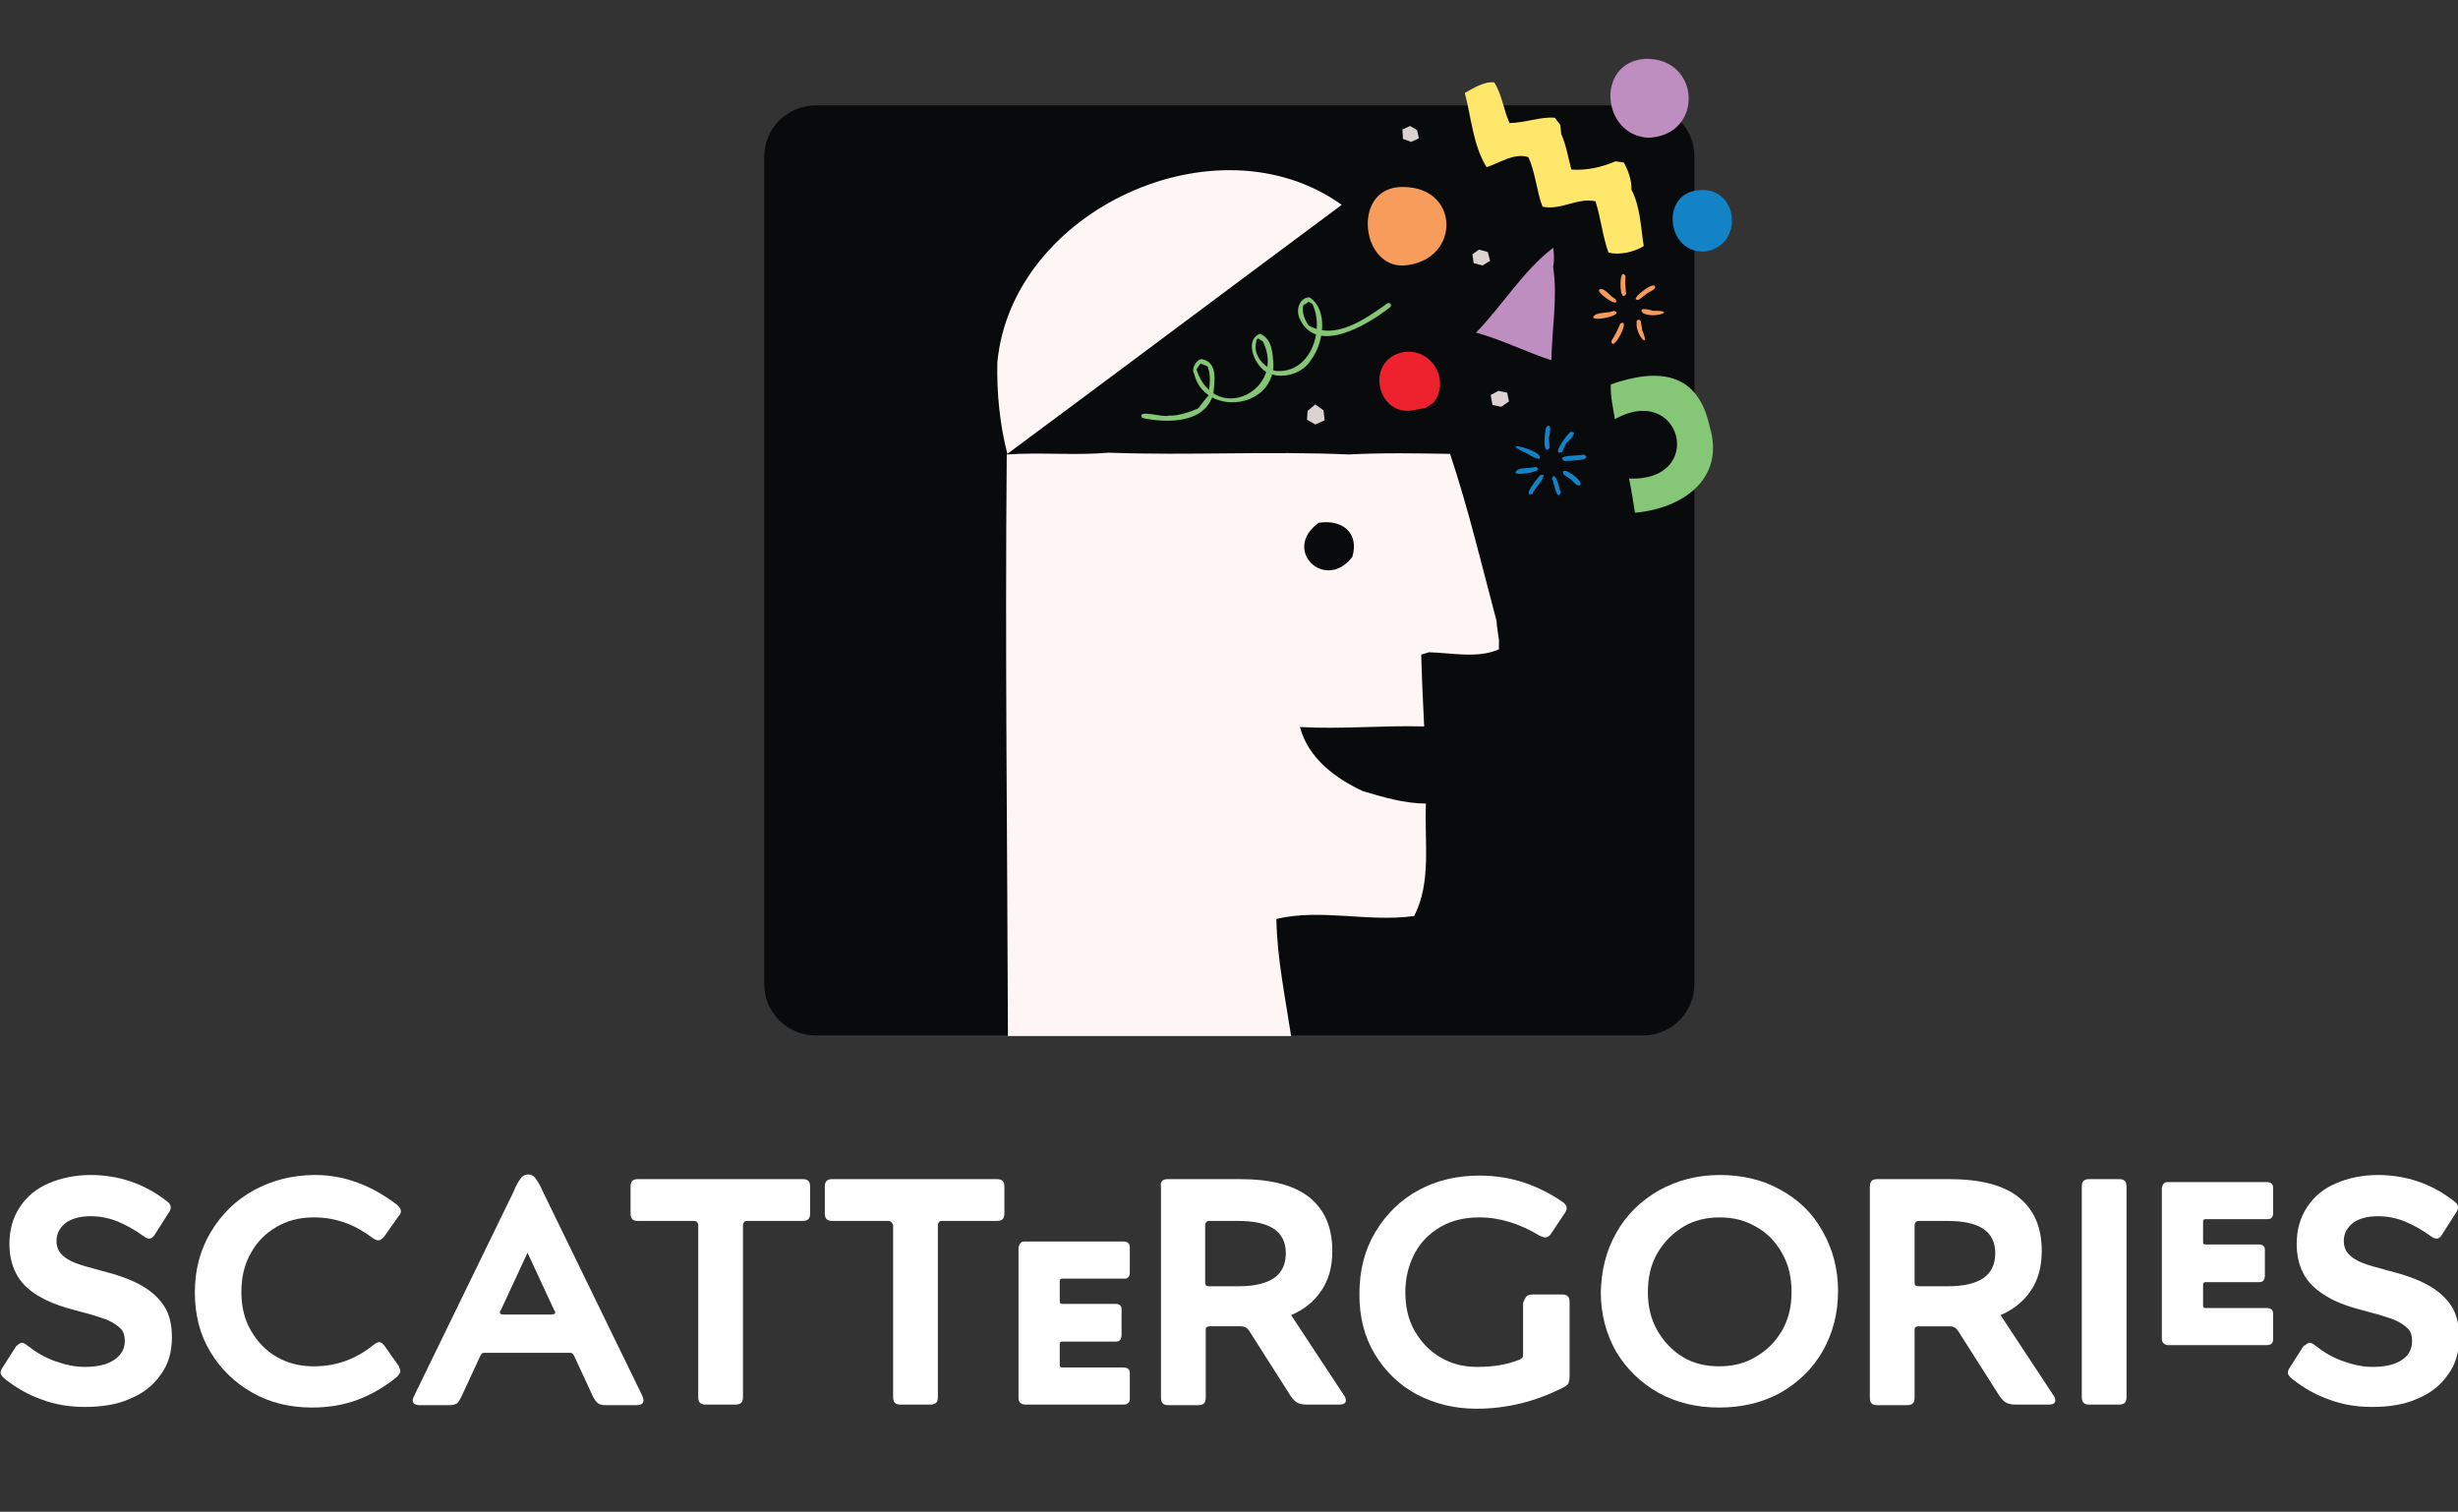
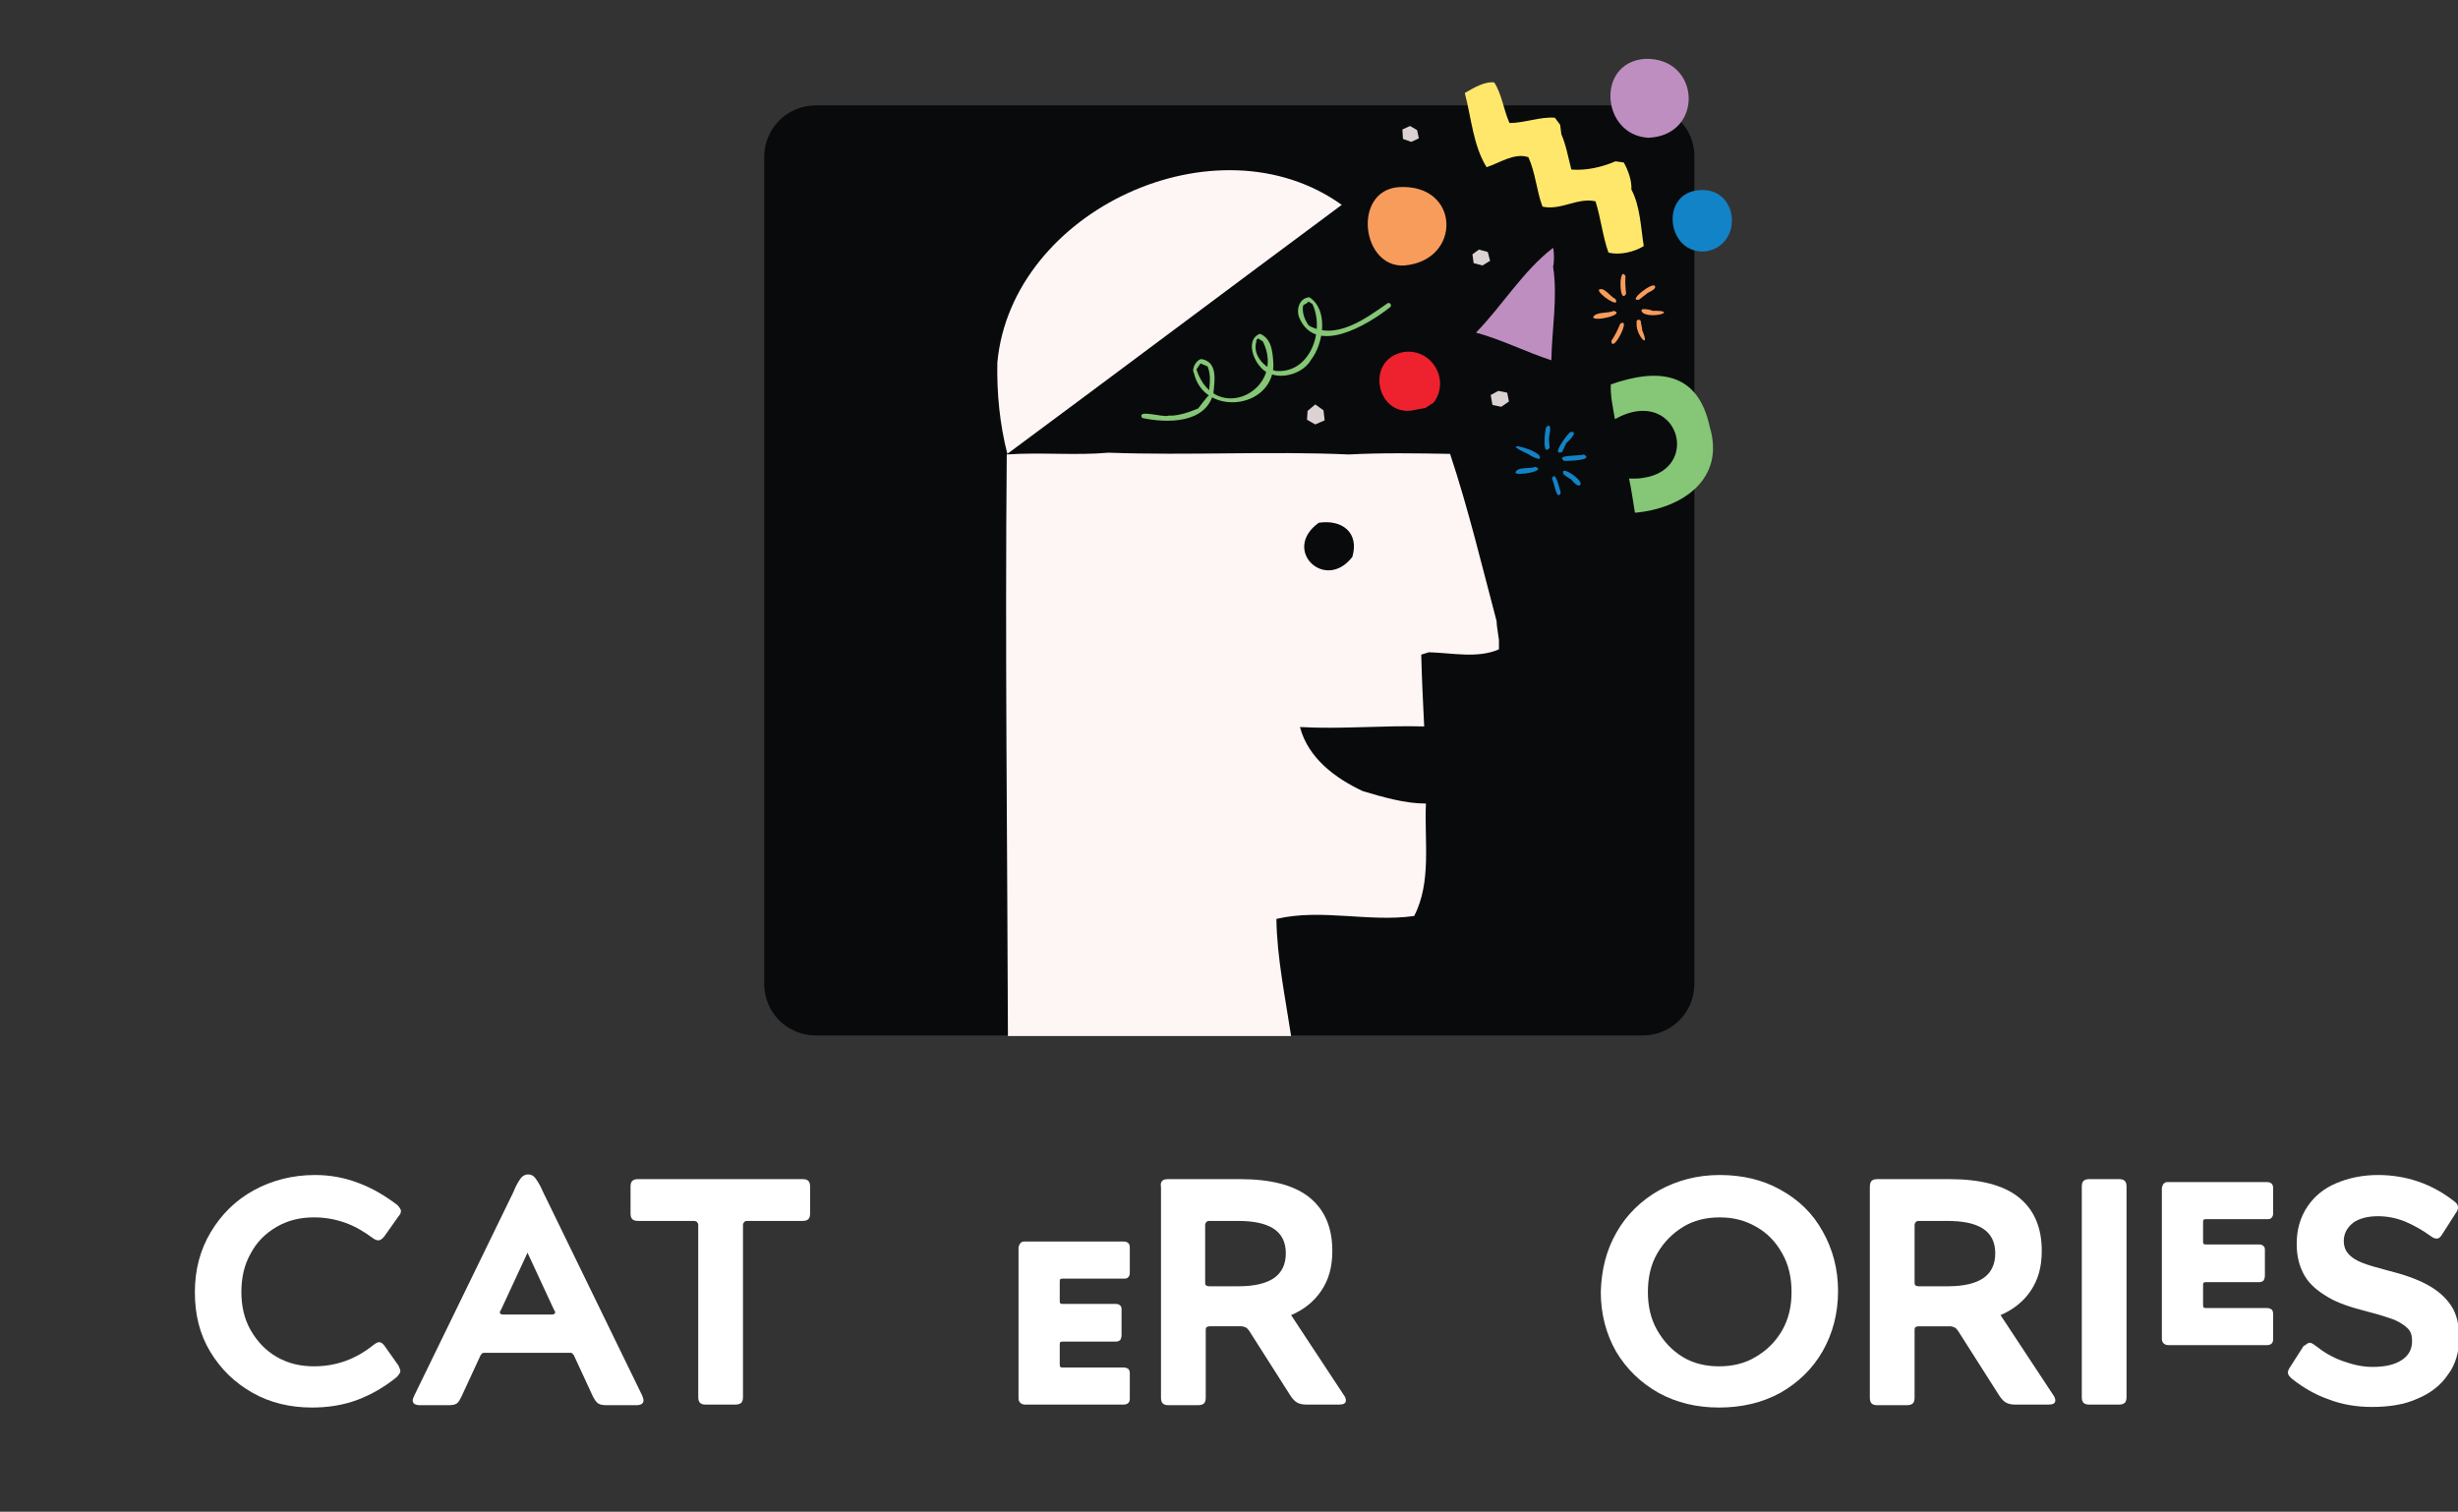
<svg xmlns="http://www.w3.org/2000/svg" version="1.1" id="Layer_2" x="0px" y="0px" viewBox="0 0 417.5 256.8" style="enable-background:new 0 0 417.5 256.8;" xml:space="preserve">
  <rect x="0" y="0" width="417.5" height="256.8" fill="#333333" stroke="none" />
  <style type="text/css">
	.st0{fill:#090A0C;}
	.st1{fill:#FEF5F5;}
	.st2{fill:#85C776;}
	.st3{fill:#EE212E;}
	.st4{fill:#BE8EC0;}
	.st5{fill:#FEE76A;}
	.st6{fill:#F89C5C;}
	.st7{fill:#DBD3D2;}
	.st8{fill:#1283C6;}
	.st9{fill:#FFFFFF;}
</style>
  <path class="st0" d="M279.1,17.9H138.6c-4.9,0-8.8,3.9-8.8,8.8v140.4c0,4.9,3.9,8.8,8.8,8.8h140.4c4.9,0,8.8-3.9,8.8-8.8V26.7  C287.9,21.8,283.9,17.9,279.1,17.9z" />
-   <path class="st1" d="M171.1,77.1c-1.3-5.1-1.8-10.3-1.7-15.5c2.4-25.9,37.3-42,58.5-26.8C208.9,48.9,190,63.1,171.1,77.1z" />
+   <path class="st1" d="M171.1,77.1c-1.3-5.1-1.8-10.3-1.7-15.5c2.4-25.9,37.3-42,58.5-26.8C208.9,48.9,190,63.1,171.1,77.1" />
  <path class="st1" d="M254.2,105.5c-2.5-9.4-4.8-19.1-7.9-28.4c-5.7-0.1-11.5-0.2-17.2,0.1c-13.5-0.6-27.3,0.2-40.8-0.3  c-5.7,0.5-11.5-0.1-17.3,0.3c-0.3,32.9,0.1,66,0.2,98.8h48.1c-1-6.6-2.4-13.3-2.5-19.9c7.6-1.8,15.7,0.6,23.4-0.5  c3-5.8,1.7-12.8,2-19.1c-3.6,0-7.3-1.1-10.7-2.1c-4.7-2.2-9.3-5.6-10.7-10.9c7,0.4,14.1-0.3,21.1-0.1c-0.2-4-0.4-8.2-0.5-12.2  l1.3-0.4c3.9,0.1,8.3,1.1,11.9-0.5l0-1.6C254.5,107.8,254.2,106.3,254.2,105.5z M229.7,94.6c-4.6,6-12.1-1.2-5.7-5.8  C228,88.2,230.9,90.5,229.7,94.6z" />
  <path class="st2" d="M194,71c4.2,0.9,10.8,1,12.1-4.2c0.2-2.1,0.8-5.3-2-5.8c-0.8,0-1.8,1.6-1.3,2.4c1.7,7.3,13.2,6.2,13.5-1.3  c-0.1-2-0.2-4.6-2.3-5.4c-2.8,1.1-0.8,5.8,1.5,6.7c2.4,1.1,5.9,0,7.2-2.3c2.1-2.7,3-8.5-0.3-10.6c-1.7,0.1-2.3,2.1-1.7,3.5  c2.8,6.5,11.6,1.2,15.4-1.8c0.4-0.3,0-0.9-0.4-0.7c-3.7,2.6-8.8,6.4-13.4,3.8c-0.6-0.8-1.3-2.3-0.9-3.6c0,0.4-0.2,0.2,0.2,0  c0.3-0.1,0.6-0.4,0.8-0.6c-0.6-0.1,0.1,0.3,0.3,0.4c0.1,0.1,0.4,0.3,0.2,0.1c2.2,4.6-0.4,12-6.3,11.4c-1.8-0.6-3.9-2.6-3.2-5  c0-0.4-0.1,0,0-0.2c0.2-0.2,0.3-0.4,0.5-0.6c-0.2,0-0.3,0-0.5,0.1c0.3,0.2,0.8,0.5,1.1,0.7c4.1,8.2-7.9,14.3-11.2,5  c0-0.1-0.1-0.2-0.1-0.3c-0.1-0.2-0.1,0.3,0,0.1c0.3-0.5,0.6-0.9,0.9-1.3c-0.2,0-0.3,0.1-0.5,0.1c0.5,0.2,0.9,0.4,1.4,0.6  c0.3,0.1,0-0.2,0.1,0c0.7,1.7,0.3,3.3,0.2,5c-0.3,0.2-1.4,1.7-1.8,2.2c-1.5,0.6-3.4,1.3-5,1.2C197.6,71,193,69.4,194,71z" />
  <path class="st3" d="M238.4,59.8c-6.8,1.3-4.5,11.5,2.1,9.8c0,0,1.6-0.3,1.6-0.3l1.4-0.9C246.4,64.6,243.2,59.1,238.4,59.8z" />
  <path class="st4" d="M250.7,56.5c4.5-4.6,8-10.5,13.1-14.4c0.2,0.8,0.2,2.4,0,3.2c0.8,5.2-0.2,10.6-0.3,15.9  C259.2,59.8,255.1,57.7,250.7,56.5z" />
  <path class="st5" d="M252.5,28.4c2.2-0.7,4.7-2.5,7.1-1.7c1.2,2.6,1.4,5.8,2.4,8.4c3.1,0.7,6-1.6,9-0.9c0.9,2.8,1.2,5.9,2.2,8.7  c1.9,0.5,4.4-0.1,6-1.1c-0.5-3.1-0.6-6.8-2.1-9.6c0.1-1.5-0.6-3.4-1.3-4.6l-1.4-0.2c-2.3,1-5,1.6-7.5,1.4c-0.5-1.9-0.9-4.2-1.7-6  c0,0-0.2-1.6-0.2-1.6l-0.9-1.2c-2.5-0.2-5.2,0.9-7.7,0.9c-1-2.2-1.3-4.9-2.6-6.9c-1.7-0.2-3.6,1-5,1.8  C249.9,19.9,250.2,24.7,252.5,28.4z" />
  <path class="st6" d="M237.4,31.8c-7.7,0.8-6.1,13.7,1.1,13.3C248.4,44.3,248.1,31,237.4,31.8z" />
  <path class="st6" d="M276.2,49.9c-0.1-1-0.2-2-0.1-3C274.9,44.9,275,52,276.2,49.9L276.2,49.9z" />
  <path class="st6" d="M278.4,50.9c0.4-0.3,0.9-0.7,1.3-1c0.1-0.2,1.7-0.7,1.4-1.3C280.7,47.8,276.3,51.3,278.4,50.9L278.4,50.9z" />
  <path class="st6" d="M279.1,53.2c1.8,1,6-0.5,1.6-0.4C280.7,52.7,277.9,52,279.1,53.2z" />
  <path class="st6" d="M278,54.8c-0.3,2,2.5,5,0.9,1.2c0.1-0.1-0.2-1-0.2-1.4C278.6,54.1,277.8,54.3,278,54.8L278,54.8z" />
  <path class="st6" d="M275.2,55c-0.4,1-0.9,2-1.5,2.9C273.8,60.3,277.2,53.7,275.2,55L275.2,55z" />
  <path class="st6" d="M274.1,52.8c-1,0.5-3.1,0.1-3.5,1.1C270.8,54.7,276.2,53.4,274.1,52.8L274.1,52.8z" />
  <path class="st6" d="M274.4,50.8c-0.9-0.4-1.9-2.1-2.8-1.6C271.2,49.8,275.3,52.6,274.4,50.8L274.4,50.8z" />
  <polygon class="st7" points="251.2,42.4 250.1,43.2 250.3,44.7 251.8,45.1 253.1,44.3 252.7,42.8 " />
  <polygon class="st7" points="254.5,66.4 253.2,67.1 253.5,68.8 255,69.1 256.3,68.2 256,66.7 " />
  <path class="st8" d="M263.2,76.1c0-0.6-0.1-1.1-0.1-1.7c0-0.1,0.7-3-0.5-1.8C262.4,73.3,261.9,77.6,263.2,76.1L263.2,76.1z" />
  <path class="st8" d="M265.3,76.8c0.3-0.5,0.5-1.1,0.8-1.6c0.1,0,2.3-2.1,0.6-1.8C266.1,73.9,263.4,77.5,265.3,76.8L265.3,76.8z" />
  <path class="st8" d="M265.7,78.3c0.7,0,5.2-0.1,3.3-1.1C268.4,77.5,264,77.2,265.7,78.3z" />
  <path class="st8" d="M265.6,80.6c0.4,0.3,0.8,0.6,1.2,0.8c0.1,0,1,1.4,1.6,1C269.1,81.6,264.7,78.7,265.6,80.6L265.6,80.6z" />
  <path class="st8" d="M263.6,81.3c0.4,0.6,0.8,4,1.5,2.4C264.9,83.1,264.2,79.7,263.6,81.3L263.6,81.3z" />
-   <path class="st8" d="M261.6,80.7c-0.4,0.5-3.2,3.8-1.3,3.2C260.4,83.2,263.4,80.2,261.6,80.7L261.6,80.7z" />
  <path class="st8" d="M260.8,79.3c-1,0.4-3.1-0.1-3.4,1C257.6,80.9,262.8,80,260.8,79.3L260.8,79.3z" />
  <path class="st8" d="M261.4,77.3c-1.5-1.4-6.8-2.4-1.9-0.2C259.6,77.2,262.3,78.8,261.4,77.3L261.4,77.3z" />
  <path class="st2" d="M273.6,65.3c8-2.8,14.8-2.2,16.8,7.2c2.7,8.9-4.7,13.9-12.7,14.6c-0.3-1.8-0.6-4-1-5.8  c13.2,0.5,8.9-16.4-2.4-10.1C274,69.4,273.5,67.2,273.6,65.3z" />
  <path class="st4" d="M279.4,10c-8.4,0.6-7.4,13,0.6,13.4C289.5,23,288.9,9.7,279.4,10z" />
  <path class="st8" d="M288.7,32.3c-6.9,0.4-5.6,11,1,10.4C296.2,41.7,295.4,31.8,288.7,32.3z" />
  <polygon class="st7" points="223.4,68.7 222.1,69.8 222,71.3 223.4,72.1 225,71.4 224.8,69.7 " />
  <polygon class="st7" points="239.5,21.4 238.2,22 238.3,23.6 239.7,24.1 241,23.5 240.7,22.1 " />
  <g>
    <g>
      <g>
-         <path class="st9" d="M3.2,228.3c0.2-0.1,0.3-0.2,0.5-0.2c0.3,0,0.6,0.2,1,0.5c1.4,1.1,2.9,2,4.6,2.6c1.7,0.6,3.3,1,5.1,1     c2.2,0,3.8-0.4,5-1.2c1.2-0.8,1.8-1.9,1.8-3.2c0-0.9-0.2-1.6-0.7-2.1c-0.5-0.5-1.2-1-2.3-1.5c-1.1-0.4-2.6-0.9-4.6-1.4     c-2.7-0.7-4.9-1.4-6.6-2.4c-1.7-0.9-3.1-2.1-4-3.6c-0.9-1.5-1.4-3.3-1.4-5.5c0-2.4,0.6-4.5,1.8-6.3c1.2-1.8,2.8-3.1,4.9-4     c2.1-0.9,4.5-1.4,7.1-1.4c4.8,0,9.2,1.5,13,4.5c0.4,0.3,0.6,0.6,0.6,1c0,0.3-0.1,0.6-0.4,1l-2.3,3.6c-0.3,0.5-0.6,0.7-0.9,0.7     c-0.3,0-0.6-0.1-1-0.4c-1.5-1.1-3-1.9-4.4-2.5c-1.5-0.6-3-0.9-4.6-0.9c-1.8,0-3.2,0.4-4.2,1.1c-1,0.8-1.6,1.8-1.6,3.1     c0,0.9,0.3,1.7,0.8,2.2c0.5,0.6,1.3,1.1,2.3,1.5c1,0.4,2.4,0.8,4.3,1.3c2.8,0.7,5.1,1.5,6.9,2.5c1.8,1,3.1,2.2,4,3.6     c0.9,1.4,1.3,3.2,1.3,5.3c0,2.4-0.6,4.6-1.9,6.3c-1.2,1.8-3,3.2-5.2,4.1c-2.2,1-4.8,1.4-7.7,1.4c-2.6,0-5.1-0.4-7.4-1.3     c-2.3-0.8-4.3-2-6.1-3.4c-0.5-0.4-0.8-0.8-0.8-1.1c0-0.2,0.1-0.6,0.4-1l2.3-3.6C2.9,228.6,3,228.5,3.2,228.3z" />
        <path class="st9" d="M68,232.9c0,0.2-0.1,0.4-0.2,0.5c-0.1,0.2-0.3,0.4-0.5,0.6c-2,1.6-4.2,2.9-6.6,3.8c-2.4,0.9-5,1.3-7.7,1.3     c-3.7,0-7.1-0.8-10.1-2.5c-3-1.7-5.4-4-7.2-7c-1.8-3-2.6-6.3-2.6-10.1c0-3.8,0.9-7.2,2.7-10.2c1.8-3,4.2-5.4,7.3-7.1     c3.1-1.7,6.6-2.6,10.4-2.6c2.7,0,5.2,0.5,7.5,1.4c2.4,0.9,4.5,2.2,6.5,3.7c0.2,0.2,0.3,0.4,0.4,0.5c0.1,0.2,0.2,0.3,0.2,0.5     c0,0.3-0.1,0.6-0.4,0.9l-2.4,3.4c-0.3,0.4-0.7,0.7-1,0.7c-0.3,0-0.6-0.1-1-0.4c-1.5-1.1-3-2-4.7-2.6c-1.7-0.6-3.4-0.9-5.3-0.9     c-2.3,0-4.4,0.5-6.3,1.6c-1.9,1.1-3.4,2.6-4.4,4.5c-1.1,1.9-1.6,4.1-1.6,6.6c0,2.4,0.5,4.6,1.6,6.5c1.1,1.9,2.5,3.4,4.4,4.5     c1.9,1.1,4,1.6,6.3,1.6c3.8,0,7.1-1.2,10.1-3.6c0.4-0.3,0.7-0.5,1-0.5c0.3,0,0.6,0.2,0.9,0.6l2.4,3.4     C67.9,232.5,68,232.7,68,232.9z" />
        <path class="st9" d="M88.5,200.1c0.3-0.4,0.8-0.6,1.2-0.6c0.5,0,0.9,0.2,1.2,0.6c0.3,0.4,0.8,1.1,1.3,2.3l16.8,34.5     c0.2,0.4,0.3,0.8,0.3,1c0,0.5-0.4,0.8-1.2,0.8h-5.1c-0.7,0-1.1-0.1-1.4-0.3c-0.3-0.2-0.6-0.6-0.9-1.2l-3.1-6.7     c-0.1-0.3-0.3-0.5-0.4-0.6c-0.1-0.1-0.3-0.1-0.6-0.1H82.5c-0.3,0-0.5,0-0.6,0.1c-0.1,0.1-0.3,0.3-0.4,0.6l-3.1,6.7     c-0.3,0.6-0.5,1-0.8,1.2c-0.3,0.2-0.7,0.3-1.4,0.3h-4.9c-0.8,0-1.2-0.3-1.2-0.8c0-0.2,0.1-0.5,0.3-0.9l16.8-34.5     C87.7,201.2,88.2,200.5,88.5,200.1z M94.3,222.9c0-0.1-0.1-0.3-0.2-0.4l-4.5-9.7l-4.5,9.7c-0.1,0.1-0.2,0.3-0.2,0.4     c0,0.3,0.2,0.4,0.6,0.4h8.1C94.1,223.3,94.3,223.2,94.3,222.9z" />
        <path class="st9" d="M118.4,207.6c-0.1-0.1-0.3-0.2-0.6-0.2h-9.4c-0.5,0-0.8-0.1-1-0.3c-0.2-0.2-0.3-0.5-0.3-1v-4.5     c0-0.5,0.1-0.8,0.3-1c0.2-0.2,0.5-0.3,1-0.3h27.9c0.5,0,0.8,0.1,1,0.3c0.2,0.2,0.3,0.5,0.3,1v4.5c0,0.5-0.1,0.8-0.3,1     c-0.2,0.2-0.5,0.3-1,0.3h-9.4c-0.3,0-0.4,0.1-0.5,0.2c-0.1,0.1-0.2,0.3-0.2,0.5v29.2c0,0.5-0.1,0.8-0.3,1c-0.2,0.2-0.6,0.3-1,0.3     h-5c-0.5,0-0.8-0.1-1-0.3c-0.2-0.2-0.3-0.5-0.3-1v-29.2C118.6,207.9,118.5,207.7,118.4,207.6z" />
-         <path class="st9" d="M151.4,207.6c-0.1-0.1-0.3-0.2-0.6-0.2h-9.4c-0.5,0-0.8-0.1-1-0.3c-0.2-0.2-0.3-0.5-0.3-1v-4.5     c0-0.5,0.1-0.8,0.3-1c0.2-0.2,0.5-0.3,1-0.3h27.9c0.5,0,0.8,0.1,1,0.3c0.2,0.2,0.3,0.5,0.3,1v4.5c0,0.5-0.1,0.8-0.3,1     c-0.2,0.2-0.5,0.3-1,0.3H160c-0.3,0-0.4,0.1-0.5,0.2c-0.1,0.1-0.2,0.3-0.2,0.5v29.2c0,0.5-0.1,0.8-0.3,1c-0.2,0.2-0.6,0.3-1,0.3     h-5c-0.5,0-0.8-0.1-1-0.3c-0.2-0.2-0.3-0.5-0.3-1v-29.2C151.6,207.9,151.5,207.7,151.4,207.6z" />
        <path class="st9" d="M173.4,211.1c0.2-0.2,0.4-0.2,0.8-0.2h16.6c0.7,0,1.1,0.3,1.1,1v4.3c0,0.4-0.1,0.6-0.3,0.8     c-0.2,0.2-0.4,0.2-0.8,0.2h-10.2c-0.2,0-0.4,0-0.5,0.1c-0.1,0.1-0.1,0.2-0.1,0.5v3.1c0,0.2,0,0.4,0.1,0.5     c0.1,0.1,0.2,0.1,0.5,0.1h8.9c0.4,0,0.6,0.1,0.8,0.3c0.2,0.2,0.2,0.4,0.2,0.8v4.2c0,0.3-0.1,0.6-0.2,0.8     c-0.2,0.2-0.4,0.3-0.8,0.3h-8.9c-0.2,0-0.4,0-0.5,0.1c-0.1,0.1-0.1,0.2-0.1,0.5v3.2c0,0.2,0,0.4,0.1,0.5c0.1,0.1,0.2,0.1,0.5,0.1     h10.2c0.4,0,0.6,0.1,0.8,0.2c0.2,0.2,0.3,0.4,0.3,0.8v4.3c0,0.7-0.4,1-1.1,1h-16.7c-0.3,0-0.6-0.1-0.8-0.3     c-0.2-0.2-0.3-0.4-0.3-0.8v-25.6C173.1,211.5,173.2,211.3,173.4,211.1z" />
        <path class="st9" d="M197.4,200.6c0.2-0.2,0.5-0.3,1-0.3h12.2c5.2,0,9.2,1,11.8,3.1c2.6,2.1,3.9,5.1,3.9,9.1     c0,2.7-0.6,4.9-1.9,6.8s-3,3.2-5.1,4.1l8.9,13.5c0.3,0.4,0.4,0.7,0.4,1c0,0.5-0.4,0.7-1.2,0.7H222c-0.7,0-1.2-0.1-1.6-0.3     c-0.4-0.2-0.8-0.6-1.2-1.2l-7-11c-0.2-0.3-0.4-0.5-0.6-0.6c-0.2-0.1-0.5-0.2-0.8-0.2h-5.3c-0.3,0-0.5,0.1-0.6,0.2     c-0.1,0.1-0.1,0.3-0.1,0.6v11.3c0,0.5-0.1,0.8-0.3,1c-0.2,0.2-0.6,0.3-1,0.3h-5c-0.5,0-0.8-0.1-1-0.3c-0.2-0.2-0.3-0.5-0.3-1     v-35.7C197.1,201.1,197.2,200.8,197.4,200.6z M216.4,217.1c1.3-0.9,2-2.3,2-4.2c0-1.9-0.7-3.3-2.1-4.2c-1.4-0.9-3.4-1.3-6.1-1.3     h-4.8c-0.3,0-0.4,0.1-0.5,0.2c-0.1,0.1-0.2,0.3-0.2,0.5v9.6c0,0.3,0,0.5,0.1,0.6c0.1,0.1,0.3,0.2,0.6,0.2h5     C213.1,218.5,215.1,218,216.4,217.1z" />
-         <path class="st9" d="M259.3,220.2c0.2-0.2,0.5-0.3,1-0.3h5c0.5,0,0.8,0.1,1,0.3c0.2,0.2,0.3,0.5,0.3,1v12.6     c0,0.5-0.1,0.9-0.2,1.2c-0.2,0.3-0.5,0.5-0.9,0.7c-4.7,2.4-9.6,3.6-14.7,3.6c-3.7,0-7-0.8-10.1-2.4c-3-1.6-5.4-3.9-7.2-6.9     c-1.8-3-2.6-6.3-2.6-10.2c0-4,0.9-7.5,2.7-10.5c1.8-3,4.2-5.4,7.3-7.1c3.1-1.7,6.6-2.5,10.4-2.5c2.7,0,5.2,0.4,7.6,1.2     c2.4,0.8,4.5,1.9,6.4,3.2c0.5,0.3,0.8,0.7,0.8,1.1c0,0.3-0.1,0.6-0.4,1l-2.2,3.3c-0.3,0.5-0.7,0.7-1,0.7c-0.3,0-0.6-0.1-1-0.3     c-3.3-2-6.7-3.1-10.2-3.1c-2.5,0-4.7,0.5-6.6,1.6c-1.9,1.1-3.4,2.6-4.4,4.5c-1,1.9-1.6,4.1-1.6,6.6c0,2.5,0.5,4.7,1.6,6.6     c1.1,1.9,2.5,3.4,4.4,4.5c1.9,1.1,3.9,1.6,6.2,1.6c2.8,0,5.1-0.4,7.1-1.2c0.3-0.1,0.5-0.3,0.6-0.4c0.1-0.1,0.1-0.4,0.1-0.7v-8.6     C259,220.7,259.1,220.4,259.3,220.2z" />
        <path class="st9" d="M274.6,209.3c1.7-3,4.2-5.4,7.2-7.1c3.1-1.7,6.5-2.6,10.3-2.6c3.8,0,7.3,0.8,10.3,2.5c3.1,1.7,5.5,4,7.2,7.1     c1.7,3,2.6,6.4,2.6,10.1c0,3.8-0.9,7.2-2.6,10.2c-1.7,3-4.2,5.4-7.2,7.1c-3.1,1.7-6.6,2.5-10.4,2.5c-3.8,0-7.2-0.8-10.3-2.5     c-3-1.7-5.4-4-7.2-7c-1.7-3-2.6-6.4-2.6-10.1C272,215.8,272.8,212.4,274.6,209.3z M298.2,230.5c1.9-1.1,3.4-2.6,4.5-4.5     c1.1-1.9,1.6-4.1,1.6-6.5c0-2.5-0.5-4.7-1.6-6.6c-1.1-2-2.6-3.5-4.4-4.5c-1.9-1.1-3.9-1.6-6.2-1.6c-2.3,0-4.4,0.5-6.2,1.6     c-1.8,1.1-3.3,2.6-4.4,4.5c-1.1,1.9-1.6,4.1-1.6,6.6c0,2.4,0.5,4.6,1.6,6.5c1.1,1.9,2.5,3.4,4.3,4.5c1.8,1.1,3.9,1.6,6.2,1.6     C294.3,232.1,296.4,231.6,298.2,230.5z" />
        <path class="st9" d="M317.9,200.6c0.2-0.2,0.5-0.3,1-0.3h12.2c5.2,0,9.2,1,11.8,3.1c2.6,2.1,3.9,5.1,3.9,9.1     c0,2.7-0.6,4.9-1.9,6.8c-1.2,1.8-3,3.2-5.1,4.1l8.9,13.5c0.3,0.4,0.4,0.7,0.4,1c0,0.5-0.4,0.7-1.2,0.7h-5.5     c-0.7,0-1.2-0.1-1.6-0.3c-0.4-0.2-0.8-0.6-1.2-1.2l-7-11c-0.2-0.3-0.4-0.5-0.6-0.6c-0.2-0.1-0.5-0.2-0.8-0.2h-5.3     c-0.3,0-0.5,0.1-0.6,0.2c-0.1,0.1-0.1,0.3-0.1,0.6v11.3c0,0.5-0.1,0.8-0.3,1c-0.2,0.2-0.6,0.3-1,0.3h-5c-0.5,0-0.8-0.1-1-0.3     c-0.2-0.2-0.3-0.5-0.3-1v-35.7C317.6,201.1,317.7,200.8,317.9,200.6z M336.9,217.1c1.3-0.9,2-2.3,2-4.2c0-1.9-0.7-3.3-2.1-4.2     c-1.4-0.9-3.4-1.3-6.1-1.3h-4.8c-0.3,0-0.4,0.1-0.5,0.2c-0.1,0.1-0.2,0.3-0.2,0.5v9.6c0,0.3,0,0.5,0.1,0.6     c0.1,0.1,0.3,0.2,0.6,0.2h5C333.6,218.5,335.6,218,336.9,217.1z" />
        <path class="st9" d="M353.9,200.6c0.2-0.2,0.5-0.3,1-0.3h5c0.5,0,0.8,0.1,1,0.3c0.2,0.2,0.3,0.5,0.3,1v35.7c0,0.5-0.1,0.8-0.3,1     c-0.2,0.2-0.6,0.3-1,0.3h-5c-0.5,0-0.8-0.1-1-0.3c-0.2-0.2-0.3-0.5-0.3-1v-35.7C353.6,201.1,353.7,200.8,353.9,200.6z" />
        <path class="st9" d="M367.6,201c0.2-0.2,0.4-0.2,0.8-0.2h16.6c0.7,0,1.1,0.3,1.1,1v4.3c0,0.4-0.1,0.6-0.3,0.8     c-0.2,0.2-0.4,0.2-0.8,0.2h-10.2c-0.2,0-0.4,0-0.5,0.1c-0.1,0.1-0.1,0.2-0.1,0.5v3.1c0,0.2,0,0.4,0.1,0.5     c0.1,0.1,0.2,0.1,0.5,0.1h8.9c0.4,0,0.6,0.1,0.8,0.3c0.2,0.2,0.2,0.4,0.2,0.8v4.2c0,0.3-0.1,0.6-0.2,0.8     c-0.2,0.2-0.4,0.3-0.8,0.3h-8.9c-0.2,0-0.4,0-0.5,0.1c-0.1,0.1-0.1,0.2-0.1,0.5v3.2c0,0.2,0,0.4,0.1,0.5c0.1,0.1,0.2,0.1,0.5,0.1     H385c0.4,0,0.6,0.1,0.8,0.2c0.2,0.2,0.3,0.4,0.3,0.8v4.3c0,0.7-0.4,1-1.1,1h-16.7c-0.3,0-0.6-0.1-0.8-0.3     c-0.2-0.2-0.3-0.4-0.3-0.8v-25.6C367.3,201.4,367.4,201.1,367.6,201z" />
        <path class="st9" d="M391.8,228.3c0.2-0.1,0.3-0.2,0.5-0.2c0.3,0,0.6,0.2,1,0.5c1.4,1.1,2.9,2,4.6,2.6c1.7,0.6,3.3,1,5.1,1     c2.2,0,3.8-0.4,5-1.2c1.2-0.8,1.7-1.9,1.7-3.2c0-0.9-0.2-1.6-0.7-2.1s-1.2-1-2.3-1.5c-1.1-0.4-2.6-0.9-4.6-1.4     c-2.7-0.7-4.9-1.4-6.6-2.4s-3.1-2.1-4-3.6c-0.9-1.5-1.4-3.3-1.4-5.5c0-2.4,0.6-4.5,1.8-6.3c1.2-1.8,2.8-3.1,4.9-4     c2.1-0.9,4.5-1.4,7.1-1.4c4.8,0,9.2,1.5,13,4.5c0.4,0.3,0.6,0.6,0.6,1c0,0.3-0.1,0.6-0.4,1l-2.3,3.6c-0.3,0.5-0.6,0.7-0.9,0.7     c-0.3,0-0.6-0.1-1-0.4c-1.5-1.1-3-1.9-4.4-2.5c-1.5-0.6-3-0.9-4.6-0.9c-1.8,0-3.2,0.4-4.2,1.1c-1,0.8-1.6,1.8-1.6,3.1     c0,0.9,0.3,1.7,0.8,2.2c0.5,0.6,1.3,1.1,2.3,1.5c1,0.4,2.4,0.8,4.3,1.3c2.8,0.7,5.1,1.5,6.9,2.5c1.8,1,3.1,2.2,4,3.6     c0.9,1.4,1.3,3.2,1.3,5.3c0,2.4-0.6,4.6-1.9,6.3c-1.2,1.8-3,3.2-5.2,4.1c-2.2,1-4.8,1.4-7.7,1.4c-2.6,0-5.1-0.4-7.4-1.3     c-2.3-0.8-4.3-2-6.1-3.4c-0.5-0.4-0.8-0.8-0.8-1.1c0-0.2,0.1-0.6,0.4-1l2.3-3.6C391.4,228.6,391.6,228.5,391.8,228.3z" />
      </g>
    </g>
  </g>
</svg>